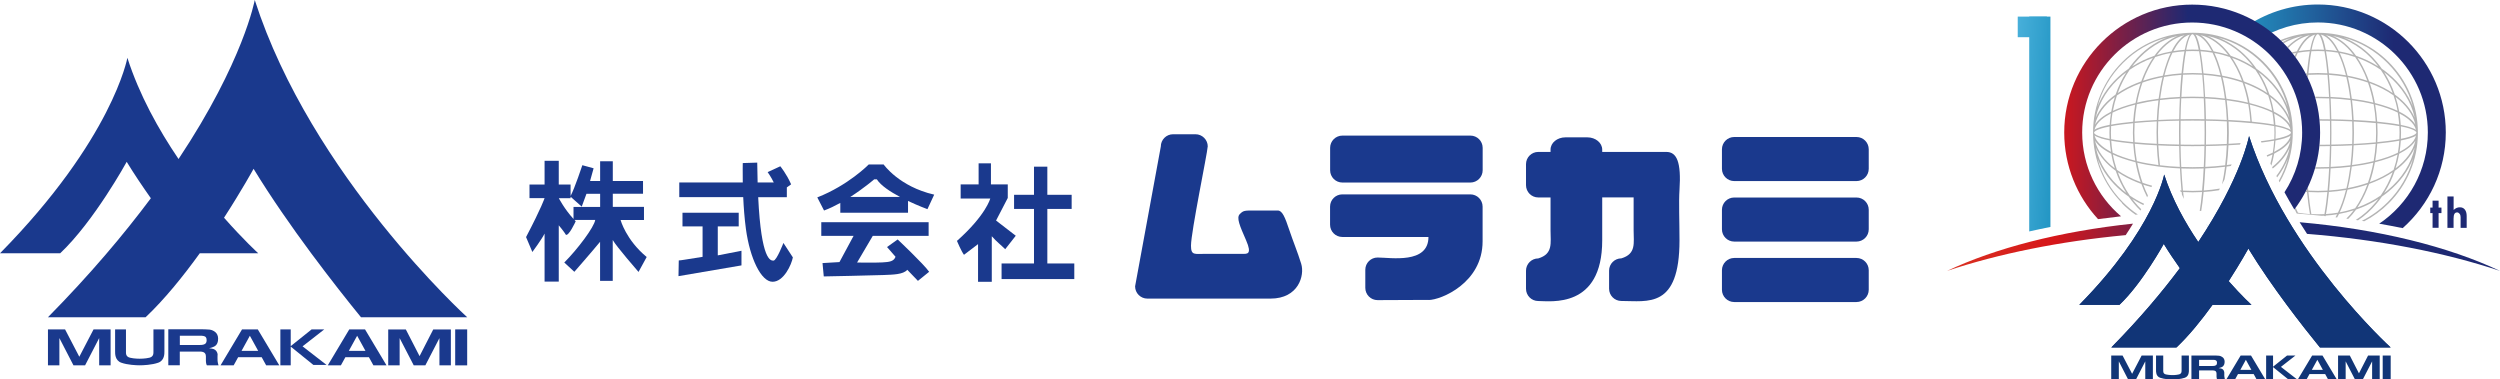
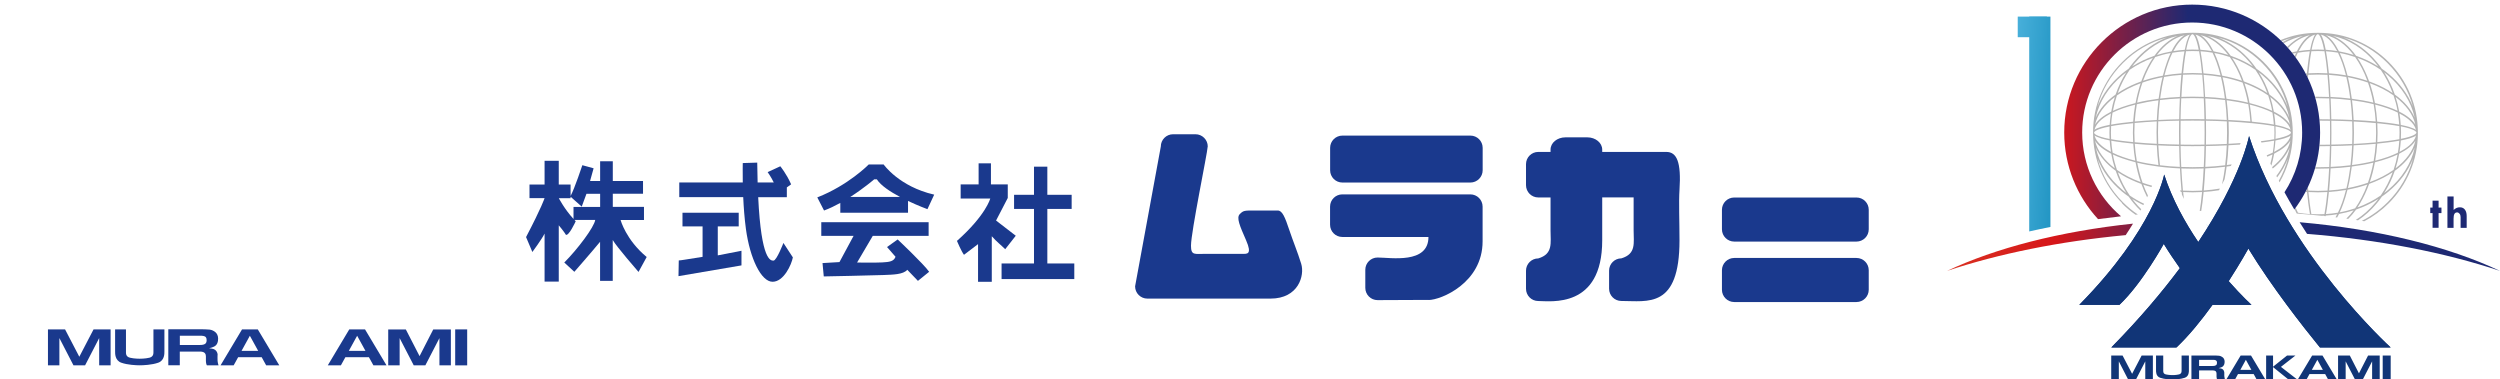
<svg xmlns="http://www.w3.org/2000/svg" xmlns:xlink="http://www.w3.org/1999/xlink" id="_レイヤー_2" data-name="レイヤー 2" viewBox="0 0 444.15 67.42">
  <defs>
    <style>
      .cls-1 {
        fill: url(#_名称未設定グラデーション_19-3);
      }

      .cls-2 {
        fill: #1e2973;
      }

      .cls-3 {
        fill: url(#_名称未設定グラデーション_42-2);
      }

      .cls-4 {
        fill: #113577;
      }

      .cls-5 {
        fill: url(#_名称未設定グラデーション_42-3);
      }

      .cls-6 {
        fill: url(#_名称未設定グラデーション_42);
      }

      .cls-7 {
        fill: url(#_名称未設定グラデーション_37);
      }

      .cls-8 {
        fill: #b3b3b3;
      }

      .cls-9 {
        fill: #1a398d;
      }

      .cls-10 {
        fill: url(#_名称未設定グラデーション_19);
      }

      .cls-11 {
        fill: url(#_名称未設定グラデーション_19-2);
      }
    </style>
    <linearGradient id="_名称未設定グラデーション_42" data-name="名称未設定グラデーション 42" x1="332.2" y1="43.81" x2="449.91" y2="43.81" gradientUnits="userSpaceOnUse">
      <stop offset=".08" stop-color="#da3723" />
      <stop offset=".28" stop-color="#d61619" />
      <stop offset=".53" stop-color="#1e2973" />
    </linearGradient>
    <linearGradient id="_名称未設定グラデーション_42-2" data-name="名称未設定グラデーション 42" x1="332.2" y1="43.93" x2="449.91" y2="43.93" xlink:href="#_名称未設定グラデーション_42" />
    <linearGradient id="_名称未設定グラデーション_19" data-name="名称未設定グラデーション 19" x1="341.26" y1="20.95" x2="436.36" y2="25.83" gradientUnits="userSpaceOnUse">
      <stop offset=".08" stop-color="#72cdf4" />
      <stop offset=".25" stop-color="#2396c4" />
      <stop offset=".53" stop-color="#1e2973" />
    </linearGradient>
    <linearGradient id="_名称未設定グラデーション_19-2" data-name="名称未設定グラデーション 19" x1="341.61" y1="3.78" x2="439.44" y2="8.8" xlink:href="#_名称未設定グラデーション_19" />
    <linearGradient id="_名称未設定グラデーション_19-3" data-name="名称未設定グラデーション 19" x1="372.11" y1="20.67" x2="472.46" y2="20.67" xlink:href="#_名称未設定グラデーション_19" />
    <linearGradient id="_名称未設定グラデーション_42-3" data-name="名称未設定グラデーション 42" x1="339.08" y1="19.86" x2="432.69" y2="19.86" xlink:href="#_名称未設定グラデーション_42" />
    <linearGradient id="_名称未設定グラデーション_37" data-name="名称未設定グラデーション 37" x1="343.74" y1="40.17" x2="461.87" y2="40.17" gradientUnits="userSpaceOnUse">
      <stop offset=".13" stop-color="#72cdf4" />
      <stop offset=".38" stop-color="#2396c4" />
      <stop offset=".61" stop-color="#1e2973" />
    </linearGradient>
  </defs>
  <g id="_内容" data-name="内容">
    <g id="_第1回公開時" data-name="第1回公開時">
      <g id="logo">
        <g>
          <g>
            <path class="cls-6" d="M408.55,39.48c.44.7.88,1.39,1.32,2.07,12.8,1.02,24.5,3.32,34.28,6.58-9.15-4.32-21.54-7.42-35.6-8.65Z" />
            <path class="cls-3" d="M378.95,39.73c-13,1.37-24.46,4.35-33.04,8.4,9.13-3.04,19.93-5.25,31.74-6.36.48-.72.91-1.4,1.3-2.04Z" />
          </g>
          <path class="cls-8" d="M407.21,6.69c-.57.22-1.13.49-1.67.79.06.06.13.13.19.2,1.09-.6,2.23-1.04,3.42-1.31-.99.42-1.93,1.08-2.81,1.96.06.07.12.13.18.2,1.16-1.17,2.47-1.97,3.86-2.29-.84.52-1.63,1.49-2.32,2.88-.3.05-.6.11-.89.18.06.08.12.15.18.23.19-.04.38-.08.56-.11-.08.17-.16.35-.24.54.06.08.12.16.18.25.12-.29.25-.57.38-.84.7-.12,1.41-.2,2.13-.25-.11.59-.21,1.25-.3,1.98-.08.61-.15,1.26-.22,1.94-.07,0-.15.01-.22.02.04.08.09.17.13.26.02,0,.05,0,.07,0,0,.04,0,.08-.01.12.08.15.15.31.22.46.02-.2.03-.4.05-.6.56-.03,1.13-.05,1.71-.05s1.15.02,1.71.05c.11,1.22.21,2.54.28,3.93-.65-.03-1.32-.04-1.98-.04-.17,0-.34,0-.51,0,.03.09.05.18.08.26.15,0,.29,0,.44,0,.67,0,1.34.01,2,.04.06,1.19.1,2.43.12,3.71-.61,0-1.22-.01-1.84-.02,0,.09.02.18.03.26.61,0,1.22,0,1.82.02.01.7.02,1.41.02,2.12s0,1.42-.02,2.12c-.6,0-1.21.01-1.83.02,0,.09-.02.18-.03.26.62,0,1.24,0,1.85-.02-.02,1.28-.06,2.52-.12,3.71-.66.03-1.32.04-2,.04-.15,0-.3,0-.45,0-.02.09-.05.18-.08.26.18,0,.35,0,.53,0,.67,0,1.33-.01,1.98-.04-.07,1.39-.16,2.71-.28,3.93-.56.03-1.13.05-1.71.05s-1.15-.02-1.71-.05c-.02-.21-.04-.43-.06-.65-.07.15-.15.31-.22.46,0,.06.01.12.02.17-.03,0-.07,0-.1,0-.04.09-.09.17-.13.26.09,0,.17.01.26.02.07.68.14,1.33.22,1.94.09.73.2,1.39.3,1.98-.72-.05-1.43-.13-2.13-.25-.14-.28-.27-.57-.4-.88-.06.08-.12.17-.18.25.08.2.17.39.26.58,0,0,0,0,0,0,.04.07.08.14.12.2,1.49.12,2.98.25,4.44.4.14,0,.29-.01.43-.02,0,.02,0,.04-.01.06.09,0,.18.02.26.03,0-.04.01-.07.02-.11.69-.04,1.37-.12,2.03-.23-.1.19-.2.36-.3.54.1.01.19.02.29.03.11-.2.23-.41.34-.63.89-.16,1.76-.37,2.6-.64-.41.54-.85,1.04-1.31,1.47.11.02.23.03.34.05.49-.49.96-1.04,1.41-1.66,1.4-.48,2.73-1.12,3.95-1.89-.16.2-.31.41-.48.6-1.06,1.27-2.25,2.33-3.54,3.14.13.02.26.04.4.06,1.21-.8,2.34-1.82,3.35-3.03.32-.38.62-.78.9-1.19.41-.28.81-.58,1.19-.9,2.01-1.67,3.48-3.67,4.34-5.86-.79,2.91-2.32,5.58-4.52,7.77-1.36,1.36-2.91,2.47-4.59,3.31.15.02.29.04.44.07,1.59-.83,3.05-1.9,4.34-3.19,1.63-1.63,2.91-3.53,3.8-5.64.93-2.19,1.39-4.51,1.39-6.91s-.47-4.72-1.39-6.91c-.89-2.11-2.17-4.01-3.8-5.64-1.63-1.63-3.53-2.91-5.64-3.8-2.19-.93-4.51-1.39-6.91-1.39s-4.54.43-6.65,1.29c.07.07.14.13.2.2.6-.24,1.22-.44,1.85-.62ZM411.8,12.97c-.57,0-1.13.02-1.68.05.06-.66.13-1.29.21-1.89.1-.8.21-1.47.31-2.03.38-.02.77-.03,1.16-.03s.78.01,1.16.03c.1.57.21,1.24.31,2.03.08.6.15,1.23.21,1.89-.56-.03-1.12-.05-1.68-.05ZM413.53,11.09c-.09-.73-.2-1.39-.3-1.98.72.05,1.43.13,2.13.25.26.54.51,1.14.75,1.79.25.7.47,1.45.67,2.23-.98-.17-2-.29-3.03-.36-.07-.68-.14-1.33-.22-1.94ZM414.18,21.45c1.28.02,2.52.06,3.71.12.03.66.04,1.32.04,2s-.01,1.34-.04,2c-1.19.06-2.43.1-3.71.12.01-.7.02-1.4.02-2.12s0-1.42-.02-2.12ZM418.15,25.82c1.39-.07,2.7-.16,3.92-.27-.07,1.06-.2,2.08-.37,3.07-1.2.29-2.49.53-3.84.7.14-1.13.24-2.3.29-3.51ZM418.16,25.55c.03-.65.04-1.32.04-1.98s-.01-1.33-.04-1.98c1.39.07,2.71.16,3.93.28.03.56.05,1.13.05,1.71s-.02,1.15-.05,1.71c-1.22.11-2.54.21-3.93.28ZM418.15,21.32c-.05-1.2-.15-2.37-.29-3.51,1.35.18,2.64.41,3.84.7.18.99.3,2.02.37,3.07-1.22-.11-2.54-.2-3.92-.27ZM417.82,17.54c-.17-1.34-.4-2.63-.69-3.82,1.25.24,2.45.56,3.56.95.39,1.11.71,2.31.95,3.56-1.19-.29-2.48-.52-3.82-.69ZM417.88,21.31c-1.19-.06-2.43-.1-3.7-.12-.02-1.27-.06-2.51-.12-3.7,1.21.05,2.39.15,3.53.29.14,1.14.24,2.32.29,3.53ZM414.18,25.95c1.27-.02,2.51-.06,3.7-.12-.05,1.21-.15,2.39-.29,3.53-1.14.14-2.32.24-3.53.29.06-1.19.1-2.43.12-3.7ZM417.82,29.59c1.34-.17,2.63-.4,3.82-.69-.24,1.25-.56,2.45-.95,3.56-1.11.39-2.31.71-3.56.95.29-1.19.52-2.48.69-3.82ZM421.93,28.83c.84-.21,1.63-.45,2.37-.71.6-.21,1.15-.44,1.65-.67-.17.93-.41,1.85-.71,2.73-1.2.85-2.62,1.59-4.22,2.17.38-1.11.68-2.29.91-3.52ZM424.21,27.88c-.7.25-1.45.47-2.23.67.17-.98.29-2,.36-3.03.68-.07,1.33-.14,1.94-.22.73-.09,1.39-.2,1.98-.3-.05.72-.13,1.43-.25,2.13-.54.26-1.14.51-1.79.75ZM424.24,25.04c-.6.08-1.23.15-1.89.21.03-.56.05-1.12.05-1.68s-.02-1.13-.05-1.68c.66.06,1.29.13,1.89.21.8.1,1.47.21,2.03.31.02.38.03.77.03,1.16s-.01.78-.03,1.16c-.57.1-1.24.21-2.03.31ZM424.27,21.83c-.61-.08-1.26-.15-1.94-.22-.07-1.03-.19-2.04-.36-3.03.79.2,1.54.42,2.23.67.66.23,1.25.48,1.79.75.12.7.2,1.41.25,2.13-.59-.11-1.25-.21-1.98-.3ZM424.3,19.01c-.74-.26-1.53-.5-2.37-.71-.23-1.22-.53-2.4-.91-3.52,1.6.59,3.02,1.32,4.22,2.17.3.88.54,1.79.71,2.73-.5-.24-1.05-.46-1.65-.67ZM424.32,16.05c-1.04-.62-2.19-1.15-3.42-1.59-.44-1.23-.97-2.38-1.59-3.42-.16-.26-.32-.52-.48-.76,1.48.54,2.87,1.25,4.13,2.12.87,1.26,1.59,2.65,2.12,4.13-.25-.16-.5-.33-.76-.48ZM420.58,14.35c-1.11-.38-2.29-.68-3.52-.91-.21-.84-.45-1.63-.71-2.37-.21-.6-.44-1.15-.67-1.65.93.17,1.85.41,2.73.71.85,1.2,1.59,2.62,2.17,4.22ZM413.77,13.3c1.06.07,2.08.2,3.07.37.29,1.2.53,2.49.7,3.84-1.13-.14-2.3-.24-3.51-.29-.07-1.39-.16-2.7-.27-3.92ZM414.05,29.92c1.2-.05,2.37-.15,3.51-.29-.18,1.35-.41,2.64-.7,3.84-.99.18-2.02.3-3.07.37.11-1.22.2-2.54.27-3.92ZM412.96,38.04c-.38.02-.77.03-1.16.03s-.78-.01-1.16-.03c-.1-.57-.21-1.24-.31-2.03-.08-.6-.15-1.23-.21-1.89.56.03,1.12.05,1.68.05s1.13-.02,1.68-.05c-.06.66-.13,1.29-.21,1.89-.1.8-.21,1.47-.31,2.03ZM415.36,37.78c-.7.12-1.41.2-2.13.25.11-.59.21-1.25.3-1.98.08-.61.15-1.26.22-1.94,1.03-.07,2.04-.19,3.03-.36-.2.79-.42,1.54-.67,2.23-.23.66-.48,1.25-.75,1.79ZM418.41,37.01c-.88.3-1.79.54-2.73.71.24-.5.46-1.05.67-1.65.26-.74.5-1.53.71-2.37,1.22-.23,2.4-.53,3.52-.91-.59,1.6-1.32,3.02-2.17,4.22ZM422.96,34.73c-1.26.87-2.65,1.59-4.13,2.12.16-.25.33-.5.48-.76.62-1.04,1.15-2.19,1.59-3.42,1.23-.44,2.38-.97,3.42-1.59.26-.16.52-.32.76-.48-.54,1.48-1.25,2.87-2.12,4.13ZM424.17,33.82c-.2.16-.4.32-.6.48.77-1.22,1.41-2.55,1.89-3.95,1.69-1.21,2.89-2.62,3.54-4.13-.63,2.86-2.29,5.5-4.82,7.6ZM425.6,29.91c.27-.84.48-1.71.64-2.6,1.39-.7,2.36-1.48,2.88-2.32-.43,1.84-1.68,3.52-3.52,4.92ZM427.95,25.91c-.45.38-1,.74-1.65,1.08.11-.67.18-1.35.23-2.03.6-.12,1.12-.24,1.55-.37.53-.16.91-.33,1.15-.51-.15.63-.58,1.25-1.28,1.84ZM429.29,23.57s0,0,0,0c0,.12-.21.6-2.75,1.1.02-.37.03-.74.03-1.11s-.01-.74-.03-1.11c2.53.5,2.74.98,2.75,1.1,0,0,0,0,0,0ZM428.07,22.56c-.43-.13-.95-.25-1.55-.37-.04-.69-.12-1.37-.23-2.03.65.34,1.2.7,1.65,1.08.7.59,1.13,1.21,1.28,1.84-.24-.18-.63-.35-1.15-.51ZM426.24,19.83c-.16-.89-.37-1.76-.64-2.6,1.84,1.4,3.09,3.08,3.52,4.92-.52-.84-1.49-1.63-2.88-2.32ZM425.46,16.79c-.48-1.4-1.12-2.73-1.89-3.95.2.16.41.31.6.48,2.53,2.1,4.19,4.74,4.82,7.6-.65-1.51-1.84-2.91-3.54-4.13ZM424.16,11.2c2.19,2.19,3.73,4.86,4.52,7.77-.86-2.19-2.33-4.19-4.34-5.86-.38-.32-.78-.62-1.19-.9-.28-.41-.58-.81-.9-1.19-1.67-2.01-3.67-3.48-5.86-4.34,2.91.79,5.58,2.32,7.77,4.52ZM422.05,11.2c.16.2.32.4.48.6-1.22-.77-2.55-1.41-3.95-1.89-1.21-1.69-2.62-2.89-4.13-3.54,2.86.63,5.5,2.29,7.6,4.82ZM418.14,9.76c-.84-.27-1.71-.48-2.6-.64-.7-1.39-1.48-2.36-2.32-2.88,1.84.43,3.52,1.68,4.92,3.52ZM414.14,7.42c.38.45.74,1,1.08,1.65-.67-.11-1.35-.18-2.03-.23-.12-.6-.24-1.12-.37-1.55-.16-.53-.33-.91-.51-1.15.63.15,1.25.58,1.84,1.28ZM411.79,6.08s0,0,0,0,0,0,0,0c.12,0,.6.21,1.1,2.75-.37-.02-.74-.03-1.11-.03s-.74.01-1.11.03c.5-2.53.98-2.74,1.1-2.75ZM410.79,7.3c-.13.43-.25.95-.37,1.55-.69.04-1.37.12-2.03.23.34-.65.7-1.2,1.08-1.65.59-.7,1.21-1.13,1.84-1.28-.18.24-.35.63-.51,1.15Z" />
          <path class="cls-8" d="M376.98,36.12c.75.75,1.56,1.43,2.42,2.03.14-.01.27-.03.41-.04-.94-.63-1.83-1.36-2.64-2.17-2.19-2.19-3.73-4.86-4.52-7.77.86,2.19,2.33,4.19,4.34,5.86.38.32.78.62,1.19.9.28.41.58.81.9,1.19.38.46.78.89,1.2,1.29.04-.08.09-.16.13-.24-.39-.38-.76-.79-1.12-1.22-.16-.2-.32-.4-.48-.6.63.4,1.29.76,1.98,1.09.04-.08.08-.16.12-.24-.89-.42-1.74-.91-2.53-1.46-.87-1.26-1.59-2.65-2.12-4.13.25.16.5.33.76.48,1.04.62,2.19,1.15,3.42,1.59.3.83.64,1.62,1.02,2.37.05-.11.09-.21.14-.31-.3-.61-.58-1.26-.83-1.94.48.16.96.31,1.46.44.03-.08.07-.17.1-.25-.58-.15-1.14-.33-1.68-.52-.39-1.11-.71-2.31-.95-3.56,1.19.29,2.48.52,3.82.69,0,0,0,0,0,0l1.14.13c.86.09,1.74.15,2.63.19.07,1.39.16,2.7.27,3.92-.08,0-.16-.01-.25-.02.04.09.08.18.12.27.05,0,.1,0,.16.01.01.15.03.31.05.46.11.26.23.52.35.78-.05-.39-.09-.8-.13-1.22.56.03,1.12.05,1.68.05s1.13-.02,1.68-.05c-.06.66-.13,1.29-.21,1.89-.07.55-.14,1.03-.21,1.47.09,0,.18,0,.27,0,.07-.44.14-.92.21-1.43.08-.61.15-1.26.22-1.94.93-.06,1.84-.16,2.73-.31.05-.1.1-.2.15-.3-.92.16-1.88.27-2.86.34.11-1.22.2-2.54.27-3.92,1.2-.05,2.37-.15,3.51-.29-.14,1.09-.32,2.14-.54,3.14.16-.31.31-.62.46-.92.14-.73.26-1.48.36-2.25.26-.03.51-.07.76-.11.04-.1.09-.19.13-.29-.28.04-.57.08-.85.12.14-1.13.24-2.3.29-3.51.7-.03,1.38-.08,2.05-.12.04-.09.07-.18.11-.27-.69.05-1.41.09-2.14.13.03-.65.04-1.32.04-1.98s-.01-1.33-.04-1.98c1.39.07,2.71.16,3.93.28,0,0,0,0,0,0l.27.02s0,0,0,0c.66.06,1.29.13,1.89.21.8.1,1.47.21,2.03.31.02.38.03.77.03,1.16s-.01.78-.03,1.16c-.57.1-1.24.21-2.03.31-.11.01-.23.03-.35.04.03.08.07.17.1.25.09-.01.19-.02.28-.04.73-.09,1.39-.2,1.98-.3-.05.72-.13,1.43-.25,2.13-.34.16-.7.32-1.08.48.03.08.07.16.11.24.32-.13.63-.26.92-.4-.1.55-.23,1.09-.37,1.62.06.12.11.25.17.37.2-.69.37-1.4.5-2.13,1.39-.7,2.36-1.48,2.88-2.32-.41,1.75-1.56,3.36-3.25,4.71.04.08.08.17.12.25,1.41-1.12,2.43-2.38,3.01-3.73-.4,1.8-1.2,3.5-2.37,5.05.04.09.09.18.13.26.81-1.05,1.46-2.18,1.92-3.37-.37,1.38-.92,2.71-1.62,3.96.05.09.1.18.14.28.35-.62.67-1.26.95-1.92.93-2.19,1.39-4.51,1.39-6.91s-.47-4.72-1.39-6.91c-.89-2.11-2.17-4.01-3.8-5.64s-3.53-2.91-5.64-3.8c-2.19-.93-4.51-1.39-6.91-1.39s-4.72.47-6.91,1.39c-2.11.89-4.01,2.17-5.64,3.8-1.63,1.63-2.91,3.53-3.8,5.64-.93,2.19-1.39,4.51-1.39,6.91s.47,4.72,1.39,6.91c.89,2.11,2.17,4.01,3.8,5.64ZM380.31,32.35c-1.6-.59-3.02-1.32-4.22-2.17-.3-.88-.54-1.79-.71-2.73.5.24,1.05.46,1.65.67.74.26,1.53.5,2.37.71.23,1.22.53,2.4.91,3.52ZM394.86,13.72c1.25.24,2.45.56,3.56.95.39,1.11.71,2.31.95,3.56-1.19-.29-2.48-.52-3.82-.69-.17-1.34-.4-2.63-.69-3.82ZM395.61,21.31c-1.19-.06-2.43-.1-3.7-.12-.02-1.27-.06-2.51-.12-3.7,1.21.05,2.39.15,3.53.29.14,1.14.24,2.32.29,3.53ZM398.75,14.79c1.6.59,3.02,1.32,4.22,2.17.3.88.54,1.79.71,2.73-.5-.24-1.05-.46-1.65-.67-.74-.26-1.53-.5-2.37-.71-.23-1.22-.53-2.4-.91-3.52ZM402.05,16.05c-1.04-.62-2.19-1.15-3.42-1.59-.44-1.23-.97-2.38-1.59-3.42-.16-.26-.32-.52-.48-.76,1.48.54,2.87,1.25,4.13,2.12.87,1.26,1.59,2.65,2.12,4.13-.25-.16-.5-.33-.76-.48ZM398.31,14.35c-1.11-.38-2.29-.68-3.52-.91-.21-.84-.45-1.63-.71-2.37-.21-.6-.44-1.15-.67-1.65.93.17,1.85.41,2.73.71.85,1.2,1.59,2.62,2.17,4.22ZM393.83,11.16c.25.7.47,1.45.67,2.23-.98-.17-2-.29-3.03-.36-.07-.68-.14-1.33-.22-1.94-.09-.73-.2-1.39-.3-1.98.72.05,1.43.13,2.13.25.26.54.51,1.14.75,1.79ZM389.53,17.17c-.67,0-1.33.01-1.98.04.07-1.39.16-2.71.28-3.93.56-.03,1.13-.05,1.71-.05s1.15.02,1.71.05c.11,1.22.21,2.54.28,3.93-.65-.03-1.32-.04-1.98-.04ZM391.52,17.47c.06,1.19.1,2.43.12,3.71-.7-.01-1.4-.02-2.12-.02s-1.42,0-2.12.02c.02-1.28.06-2.52.12-3.71.66-.03,1.32-.04,2-.04s1.34.01,2,.04ZM391,11.13c.08.6.15,1.23.21,1.89-.56-.03-1.12-.05-1.68-.05s-1.13.02-1.68.05c.06-.66.13-1.29.21-1.89.1-.8.21-1.47.31-2.03.38-.02.77-.03,1.16-.03s.78.01,1.16.03c.1.57.21,1.24.31,2.03ZM387.79,11.09c-.08.61-.15,1.26-.22,1.94-1.03.07-2.04.19-3.03.36.2-.79.42-1.54.67-2.23.23-.66.48-1.25.75-1.79.7-.12,1.41-.2,2.13-.25-.11.59-.21,1.25-.3,1.98ZM384.97,11.07c-.26.74-.5,1.53-.71,2.37-1.22.23-2.4.53-3.52.91.59-1.6,1.32-3.02,2.17-4.22.88-.3,1.79-.54,2.73-.71-.24.5-.46,1.05-.67,1.65ZM387.14,25.68c-1.28-.02-2.52-.06-3.71-.12-.03-.66-.04-1.32-.04-2s.01-1.34.04-2c1.19-.06,2.43-.1,3.71-.12-.01.7-.02,1.4-.02,2.12s0,1.42.02,2.12ZM383.18,21.32c-1.39.07-2.7.16-3.92.27.07-1.06.2-2.08.37-3.07,1.2-.29,2.49-.53,3.84-.7-.14,1.13-.24,2.3-.29,3.51ZM383.17,25.55c-1.39-.07-2.71-.16-3.93-.28-.03-.56-.05-1.13-.05-1.71s.02-1.15.05-1.71c1.22-.11,2.54-.21,3.93-.28-.03.65-.04,1.32-.04,1.98s.01,1.33.04,1.98ZM379.68,18.23c.24-1.25.56-2.45.95-3.56,1.11-.39,2.31-.71,3.56-.95-.29,1.19-.52,2.48-.69,3.82-1.34.17-2.63.4-3.82.69ZM382.01,11.04c-.62,1.04-1.15,2.19-1.59,3.42-1.23.44-2.38.97-3.42,1.59-.26.16-.52.32-.76.48.54-1.48,1.25-2.87,2.12-4.13,1.26-.87,2.65-1.59,4.13-2.12-.16.25-.33.5-.48.76ZM380.31,14.79c-.38,1.11-.68,2.29-.91,3.52-.84.21-1.63.45-2.37.71-.6.21-1.15.44-1.65.67.17-.93.41-1.85.71-2.73,1.2-.85,2.62-1.59,4.22-2.17ZM377.11,19.26c.7-.25,1.45-.47,2.23-.67-.17.98-.29,2-.36,3.03-.68.07-1.33.14-1.94.22-.73.09-1.39.2-1.98.3.05-.72.13-1.43.25-2.13.54-.26,1.14-.51,1.79-.75ZM377.09,22.1c.6-.08,1.23-.15,1.89-.21-.03.56-.05,1.12-.05,1.68s.02,1.13.05,1.68c-.66-.06-1.29-.13-1.89-.21-.8-.1-1.47-.21-2.03-.31-.02-.38-.03-.77-.03-1.16s.01-.78.03-1.16c.57-.1,1.24-.21,2.03-.31ZM377.05,25.3c.61.08,1.26.15,1.94.22.07,1.03.19,2.04.36,3.03-.79-.2-1.54-.42-2.23-.67-.66-.23-1.25-.48-1.79-.75-.12-.7-.2-1.41-.25-2.13.59.11,1.25.21,1.98.3ZM379.63,28.62c-.18-.99-.3-2.02-.37-3.07,1.22.11,2.54.2,3.92.27.05,1.2.15,2.37.29,3.51-1.35-.18-2.64-.41-3.84-.7ZM383.74,29.36c-.14-1.14-.24-2.32-.29-3.53,1.19.06,2.43.1,3.7.12.02,1.27.06,2.51.12,3.7-1.21-.05-2.39-.15-3.53-.29ZM387.15,21.19c-1.27.02-2.51.06-3.7.12.05-1.21.15-2.39.29-3.53,1.14-.14,2.32-.24,3.53-.29-.06,1.19-.1,2.43-.12,3.7ZM383.77,17.51c.18-1.35.41-2.64.7-3.84.99-.18,2.02-.3,3.07-.37-.11,1.22-.2,2.54-.27,3.92-1.2.05-2.37.15-3.51.29ZM391.24,33.86c-.56.03-1.13.05-1.71.05s-1.15-.02-1.71-.05c-.11-1.22-.21-2.54-.28-3.93.65.03,1.32.04,1.98.04s1.33-.01,1.98-.04c-.07,1.39-.16,2.71-.28,3.93ZM391.52,29.66c-.66.03-1.32.04-2,.04s-1.34-.01-2-.04c-.06-1.19-.1-2.43-.12-3.71.7.01,1.4.02,2.12.02s1.42,0,2.12-.02c-.02,1.28-.06,2.52-.12,3.71ZM391.65,25.69c-.7.01-1.41.02-2.12.02s-1.42,0-2.12-.02c-.01-.7-.02-1.41-.02-2.12s0-1.42.02-2.12c.7-.01,1.41-.02,2.12-.02s1.42,0,2.12.02c.01.7.02,1.41.02,2.12s0,1.42-.02,2.12ZM391.5,13.3c1.06.07,2.08.2,3.07.37.29,1.2.53,2.49.7,3.84-1.13-.14-2.3-.24-3.51-.29-.07-1.39-.16-2.7-.27-3.92ZM395.32,29.36c-1.14.14-2.32.24-3.53.29.06-1.19.1-2.43.12-3.7,1.27-.02,2.51-.06,3.7-.12-.05,1.21-.15,2.39-.29,3.53ZM395.62,25.57c-1.19.06-2.43.1-3.71.12.01-.7.02-1.4.02-2.12s0-1.42-.02-2.12c1.28.02,2.52.06,3.71.12.03.66.04,1.32.04,2s-.01,1.34-.04,2ZM395.88,21.32c-.05-1.2-.15-2.37-.29-3.51,1.35.18,2.64.41,3.84.7.18.99.3,2.02.37,3.07-1.22-.11-2.54-.2-3.92-.27ZM402,21.83c-.61-.08-1.26-.15-1.94-.22-.07-1.03-.19-2.04-.36-3.03.79.2,1.54.42,2.23.67.66.23,1.25.48,1.79.75.12.7.2,1.41.25,2.13-.59-.11-1.25-.21-1.98-.3ZM405.68,25.91c-.45.38-1,.74-1.65,1.08.11-.67.18-1.35.23-2.03.6-.12,1.12-.24,1.55-.37.53-.16.91-.33,1.15-.51-.15.63-.58,1.25-1.28,1.84ZM407.01,23.57s0,0,0,0c0,.12-.21.6-2.75,1.1.02-.37.03-.74.03-1.11s-.01-.74-.03-1.11c2.53.5,2.74.98,2.75,1.1,0,0,0,0,0,0ZM405.8,22.56c-.43-.13-.95-.25-1.55-.37-.04-.69-.12-1.37-.23-2.03.65.34,1.2.7,1.65,1.08.7.59,1.13,1.21,1.28,1.84-.24-.18-.63-.35-1.15-.51ZM403.97,19.83c-.16-.89-.37-1.76-.64-2.6,1.84,1.4,3.09,3.08,3.52,4.92-.52-.84-1.49-1.63-2.88-2.32ZM403.19,16.79c-.48-1.4-1.12-2.73-1.89-3.95.2.16.41.31.6.48,2.53,2.1,4.19,4.74,4.82,7.6-.65-1.51-1.84-2.91-3.54-4.13ZM401.89,11.2c2.19,2.19,3.73,4.86,4.52,7.77-.86-2.19-2.33-4.19-4.34-5.86-.38-.32-.78-.62-1.19-.9-.28-.41-.58-.81-.9-1.19-1.67-2.01-3.67-3.48-5.86-4.34,2.91.79,5.58,2.32,7.77,4.52ZM399.78,11.2c.16.2.32.4.48.6-1.22-.77-2.55-1.41-3.95-1.89-1.21-1.69-2.62-2.89-4.13-3.54,2.86.63,5.5,2.29,7.6,4.82ZM395.87,9.76c-.84-.27-1.71-.48-2.6-.64-.7-1.39-1.48-2.36-2.32-2.88,1.84.43,3.52,1.68,4.92,3.52ZM391.87,7.42c.38.45.74,1,1.08,1.65-.67-.11-1.35-.18-2.03-.23-.12-.6-.24-1.12-.37-1.55-.16-.53-.33-.91-.51-1.15.63.15,1.25.58,1.84,1.28ZM389.52,6.08s0,0,0,0,0,0,0,0c.12,0,.6.21,1.1,2.75-.37-.02-.74-.03-1.11-.03s-.74.01-1.11.03c.5-2.53.98-2.74,1.1-2.75ZM388.52,7.3c-.13.43-.25.95-.37,1.55-.69.04-1.37.12-2.03.23.34-.65.7-1.2,1.08-1.65.59-.7,1.21-1.13,1.84-1.28-.18.24-.35.63-.51,1.15ZM385.79,9.13c-.89.16-1.76.37-2.6.64,1.4-1.84,3.08-3.09,4.92-3.52-.84.52-1.63,1.49-2.32,2.88ZM382.75,9.91c-1.4.48-2.73,1.12-3.95,1.89.16-.21.31-.41.48-.6,2.1-2.53,4.74-4.19,7.6-4.82-1.51.65-2.91,1.84-4.13,3.54ZM377.16,11.2c2.19-2.19,4.86-3.73,7.77-4.52-2.19.86-4.19,2.33-5.86,4.34-.32.38-.62.78-.9,1.19-.41.28-.81.58-1.19.9-2.01,1.67-3.48,3.67-4.34,5.86.79-2.91,2.32-5.58,4.52-7.77ZM377.15,13.32c.2-.16.4-.32.6-.48-.77,1.22-1.41,2.55-1.89,3.95-1.69,1.21-2.89,2.62-3.54,4.13.63-2.86,2.29-5.5,4.82-7.6ZM375.72,17.23c-.27.84-.48,1.71-.64,2.6-1.39.7-2.36,1.48-2.88,2.32.43-1.84,1.68-3.52,3.52-4.92ZM373.38,21.23c.45-.38,1-.74,1.65-1.08-.11.67-.18,1.35-.23,2.03-.6.12-1.12.24-1.55.37-.53.16-.91.33-1.15.51.15-.63.58-1.25,1.28-1.84ZM372.04,23.57s0,0,0,0c0-.12.21-.6,2.75-1.1-.02.37-.03.74-.03,1.11s.01.74.03,1.11c-2.53-.5-2.74-.98-2.75-1.1,0,0,0,0,0,0ZM373.26,24.58c.43.13.95.25,1.55.37.04.69.12,1.37.23,2.03-.65-.34-1.2-.7-1.65-1.08-.7-.59-1.13-1.21-1.28-1.84.24.18.63.35,1.15.51ZM375.08,27.31c.16.89.37,1.76.64,2.6-1.84-1.4-3.09-3.08-3.52-4.92.52.84,1.49,1.63,2.88,2.32ZM375.87,30.34c.48,1.4,1.12,2.73,1.89,3.95-.2-.16-.41-.31-.6-.48-2.53-2.1-4.19-4.74-4.82-7.6.65,1.51,1.84,2.91,3.54,4.13Z" />
          <g>
            <path class="cls-10" d="M364.28,40.32V2.95h-3.77v38.17c1.24-.28,2.49-.55,3.77-.8Z" />
            <rect class="cls-11" x="358.47" y="2.95" width="5.17" height="3.66" />
          </g>
-           <path class="cls-1" d="M411.79,3.99c10.78,0,19.54,8.77,19.54,19.54,0,6.74-3.43,12.7-8.64,16.21,1.41.25,2.8.51,4.17.79,4.7-4.17,7.66-10.25,7.66-17,0-12.53-10.2-22.73-22.73-22.73-4.39,0-8.66,1.26-12.33,3.63l1.73,2.68c3.16-2.04,6.82-3.12,10.6-3.12Z" />
          <path class="cls-5" d="M376.8,38.41c-4.21-3.59-6.88-8.92-6.88-14.87,0-10.78,8.77-19.54,19.54-19.54s19.54,8.77,19.54,19.54c0,3.91-1.15,7.56-3.14,10.62.57,1.04,1.15,2.06,1.75,3.06,2.88-3.81,4.58-8.55,4.58-13.67,0-12.53-10.2-22.73-22.73-22.73s-22.73,10.2-22.73,22.73c0,5.92,2.28,11.33,6.01,15.38,1.34-.18,2.7-.35,4.06-.5Z" />
          <path class="cls-7" d="M392.05,39.9s-.02.01-.02.02c.09.18.2.35.31.52-.1-.18-.19-.35-.29-.54Z" />
          <g>
            <path class="cls-2" d="M432.17,35.65h1.07v1.23h.51v.98h-.51v2.61h-1.07v-2.61h-.41v-.98h.41v-1.23Z" />
            <path class="cls-2" d="M434.82,34.9h1.09v2.4c.19-.17.38-.29.54-.36.17-.08.36-.11.58-.11.38,0,.67.14.88.41.21.27.32.65.32,1.13v2.11h-1.08v-1.92c0-.23-.06-.43-.18-.58s-.26-.24-.44-.24c-.22,0-.38.09-.48.27s-.15.46-.15.85v1.62h-1.09v-5.57Z" />
          </g>
          <g>
            <path class="cls-4" d="M412.16,61.73c-2.95-3.62-8.56-10.75-12.72-17.57,0,0-1.38,2.51-3.5,5.79,2.33,2.64,4.05,4.21,4.05,4.21h-6.92c-1.94,2.69-4.15,5.44-6.41,7.57h-11.57c5-5.08,8.99-9.81,12.18-14.09-.99-1.4-1.98-2.86-2.86-4.31,0,0-3.85,7.02-7.88,10.83h-7.13c13.35-13.56,15.08-23.15,15.08-23.15,1.42,4.4,3.69,8.49,6.06,11.99,7.71-11.59,9.02-18.83,9.02-18.83,6.69,20.79,25.16,37.56,25.16,37.56h-12.57ZM381.15,63.17h-.67s0,0,0,0l-1.69,3.24-1.69-3.24h0s0,0,0,0h-2.02v4.26h1.35v-3.23h0l1.66,3.23h1.38l1.66-3.23h0v3.23h1.35v-4.26h-1.35ZM421.45,63.17h-.74l-1.62,3.16-1.62-3.16h-2.09v4.25h1.35v-3.22h0l1.66,3.22h1.38l1.66-3.22h0v3.22h1.35v-4.25h-1.35ZM388.86,63.17h-1.28v2.59c0,.23.04.63-.47.76-.52.13-1.15.12-1.16.12h0s0,0,0,0h0s-.64,0-1.16-.12c-.52-.13-.47-.53-.47-.76v-2.59h-1.28v2.61c0,.25-.03,1.06.72,1.33.75.27,1.82.31,2.2.31h0c.38,0,1.45-.04,2.2-.31.75-.27.72-1.09.72-1.33v-2.61ZM395.18,66.86c.01.23.11.57.11.57h-1.38c-.1-.13-.12-.51-.12-.51,0,0,0-.41,0-.54,0-.14-.02-.24-.11-.38-.11-.15-.38-.19-.55-.2h-2.44v1.62h-1.36v-4.26h3.96s.68,0,.95.04c.27.04.48.15.67.3.18.15.32.43.32.75s-.07.76-.49.96c-.18.08-.35.14-.58.19.1.01.2.03.33.05.63.09.68.65.68.76s-.01.42,0,.65ZM390.7,65.02h2.35c.4,0,.53-.06.65-.14.13-.08.17-.28.17-.4s0-.27-.11-.39c-.12-.15-.47-.16-.47-.16h-2.6v1.1ZM399.92,63.17l2.55,4.26h-1.55l-.53-.97h-2.79l-.53.97h-1.55l2.55-4.26h1.85ZM399.98,65.71l-.98-1.79-.98,1.79h1.97ZM412.62,63.17l2.55,4.26h-1.55l-.53-.97h-2.79l-.53.97h-1.55l2.55-4.26h1.85ZM412.68,65.71l-.98-1.79-.98,1.79h1.97ZM407.81,63.17h-1.5l-2.48,1.98v-1.98h-1.23v4.26h1.23v-2.21l2.68,2.16h1.56l-2.84-2.2,2.57-2.01ZM423.31,63.17v4.26h1.42v-4.26h-1.42Z" />
            <path class="cls-4" d="M412.16,61.73h12.57s-18.47-16.77-25.16-37.56c0,0-1.31,7.25-9.02,18.83-2.37-3.5-4.64-7.59-6.06-11.99,0,0-1.73,9.59-15.08,23.15h7.13c4.03-3.81,7.88-10.83,7.88-10.83.88,1.45,1.87,2.91,2.86,4.31-3.19,4.28-7.18,9.01-12.18,14.09h11.57c2.26-2.13,4.47-4.88,6.41-7.57h6.92s-1.72-1.57-4.05-4.21c2.12-3.29,3.5-5.79,3.5-5.79,4.16,6.82,9.77,13.96,12.72,17.57Z" />
          </g>
        </g>
        <g>
          <g>
-             <path class="cls-9" d="M64.14,56.36h18.86S55.3,31.2,45.26,0c0,0-1.97,10.87-13.54,28.25-3.56-5.25-6.97-11.38-9.09-17.98,0,0-2.6,14.39-22.63,34.73h10.69c6.05-5.71,11.82-16.25,11.82-16.25,1.32,2.17,2.81,4.37,4.29,6.47-4.79,6.42-10.77,13.52-18.28,21.14h17.35c3.39-3.2,6.7-7.32,9.62-11.36h10.39s-2.58-2.35-6.08-6.32c3.19-4.93,5.25-8.69,5.25-8.69,6.24,10.23,14.65,20.94,19.08,26.37h0Z" />
            <g>
              <polygon class="cls-9" points="17.62 58.52 16.62 58.52 16.62 58.52 16.62 58.52 14.09 63.38 11.56 58.52 11.56 58.52 11.56 58.52 10.55 58.52 10.37 58.52 8.52 58.52 8.52 64.9 10.55 64.9 10.55 60.06 10.55 60.06 13.05 64.9 15.12 64.9 17.62 60.06 17.62 60.06 17.62 64.9 19.65 64.9 19.65 58.52 17.8 58.52 17.62 58.52" />
              <polygon class="cls-9" points="78.07 58.53 76.97 58.53 74.54 63.27 72.1 58.53 71 58.53 70.82 58.53 68.97 58.53 68.97 64.9 71 64.9 71 60.07 71 60.07 73.5 64.9 75.57 64.9 78.07 60.07 78.07 60.07 78.07 64.9 80.1 64.9 80.1 58.53 78.26 58.53 78.07 58.53" />
              <path class="cls-9" d="M29.19,58.52h-1.93v3.89c0,.34.06.95-.71,1.14-.77.19-1.73.18-1.73.18h0s0,0,0,0h0s-.96.01-1.73-.18c-.78-.19-.71-.8-.71-1.14v-3.89h-1.93v3.91c0,.37-.04,1.59,1.08,2,1.12.41,2.72.47,3.3.47h0c.57,0,2.17-.06,3.3-.47,1.12-.41,1.08-1.63,1.08-2v-3.91Z" />
              <path class="cls-9" d="M38.67,63.08c0-.16-.07-1-1.02-1.14-.19-.03-.35-.05-.5-.07.35-.07.61-.17.87-.29.63-.29.73-.95.73-1.44s-.21-.9-.49-1.13c-.28-.23-.6-.39-1-.45-.4-.06-1.42-.06-1.42-.06h-5.94v6.39h2.04v-2.43h3.65c.26.01.66.07.82.3.14.2.17.35.17.57,0,.19,0,.81,0,.81,0,0,.02.57.17.76h2.07s-.16-.51-.17-.85c-.02-.34,0-.81,0-.97ZM31.95,59.65h3.9s.52.02.7.24c.15.19.16.4.16.59s-.07.48-.26.6c-.19.12-.39.21-.98.21h-3.52v-1.65Z" />
              <path class="cls-9" d="M45.01,58.52h-2.01l-3.82,6.39h2.33l.8-1.45h4.18l.8,1.45h2.33l-3.82-6.39h-.77ZM42.91,62.34l1.48-2.69,1.48,2.69h-2.95Z" />
              <path class="cls-9" d="M64.06,58.52h-2.01l-3.82,6.39h2.33l.8-1.45h4.18l.8,1.45h2.33l-3.82-6.39h-.77ZM61.97,62.34l1.48-2.69,1.48,2.69h-2.95Z" />
-               <polygon class="cls-9" points="57.61 58.52 55.36 58.52 51.65 61.49 51.65 58.52 49.81 58.52 49.81 64.9 51.65 64.9 51.65 61.58 55.67 64.83 58.01 64.83 53.75 61.53 57.61 58.52" />
              <rect class="cls-9" x="80.87" y="58.52" width="2.13" height="6.39" />
            </g>
          </g>
          <g>
            <path class="cls-9" d="M165.07,48.28c-.98-1.39-5.59-5.74-5.59-5.74l-1.89,1.35s.62.73,1.51,1.73c-.3.81-1.04.93-2.34,1-1.52.08-4.49.02-4.49.02l2.79-4.74h9.92v-2.42h-19.07v2.42h5.74l-2.51,4.66-3.01.18.22,2.37s8.8-.17,10.65-.25c1.64-.07,3.47-.08,4.19-.93.64.69,1.29,1.37,1.89,1.97l2-1.62h0Z" />
            <path class="cls-9" d="M178.57,44.26c-.73-.73-1.52-1.32-2.37-2.29v8.09h-2.44v-6.69l-2.5,1.9c-.48-.64-1.25-2.47-1.25-2.47,5.16-4.58,5.92-7.53,5.92-7.53h-5.26v-2.51h3.19v-3.74h2.19v3.74h2.99v2.41l-2.08,4.01,3.5,2.7-1.88,2.4h0ZM183.7,34.61v-5h2.37v5h4.32v2.51h-4.32v9.69h4.79v2.77h-12.92v-2.77h5.76v-9.69h-3.54v-2.51h3.54Z" />
            <path class="cls-9" d="M165.97,34.58c-6.25-1.43-8.98-5.36-8.98-5.36h-2.65s-3.61,3.69-9.14,5.85l1.2,2.33c.96-.35,1.94-.83,2.89-1.35v1.75h12.03v-2.1c1.86.88,3.45,1.46,3.45,1.46l1.2-2.58h0ZM151.06,34.99c2.42-1.55,4.25-3.13,4.25-3.13h.47c.7,1.11,2.4,2.21,4.12,3.13h-8.84Z" />
            <path class="cls-9" d="M127.52,40.22h3.72v-2.42h-9.99v2.42h3.57v5.41c-2.79.43-3.86.64-4.23.64l-.05,2.79,11.19-1.91v-2.6l-4.21.82v-5.14h0Z" />
            <path class="cls-9" d="M139.18,43.17s-1.2,3.13-1.76,3.13c-.49,0-2.17.09-2.72-11.27h5.09v-1.74l.76-.54c-.8-1.85-1.92-3.21-1.92-3.21l-2.25,1.04s.59.81,1.09,1.84h-2.87c-.03-1.1-.06-2.25-.07-3.53l-2.57.08s-.03,1.41,0,3.45h-11.28v2.6h11.36c.08,1.81.23,3.8.48,5.66.72,5.29,2.73,9.38,4.73,9.38s3.37-3.05,3.61-4.33l-1.68-2.57h0Z" />
            <path class="cls-9" d="M113.44,48.31l1.45-2.65c-3.69-3.05-4.64-6.58-4.64-6.58h4.16v-2.33h-5.54v-2.33h5.37v-2.26h-5.37v-3.51h-2.25v3.51h-1.79l.63-2.26-2-.55s-1.36,4.1-2.09,5.47v-2.04h-2.1v-4.21h-2.52v4.21h-2.68v2.42h2.68s-.48,1.55-3.29,6.92l1.12,2.65s1.69-2.28,2.17-3.27v8.53h2.52v-10c.73.85,1.45,1.88,1.2,1.64.51.51,1.81-2.36,1.81-2.36l-.22-.24h3.69c-.18,1.28-3.15,5.22-5.5,7.57l1.79,1.65s2.98-3.4,4.57-5.33v6.94h2.25v-7.26c.64,1.15,4.57,5.66,4.57,5.66h0ZM99.27,35.21h2.1v-.26l1.98,1.76.84-2.28h2.43v2.33h-4.73v2.14c-1.61-1.75-2.61-3.69-2.61-3.69h0Z" />
            <path class="cls-9" d="M263.41,30.25c0,1.2-.98,2.18-2.18,2.18h-22.74c-1.21,0-2.18-.98-2.18-2.18v-3.98c0-1.21.98-2.18,2.18-2.18h22.74c1.21,0,2.18.98,2.18,2.18v3.98h0Z" />
-             <path class="cls-9" d="M332,29.99c0,1.21-.98,2.18-2.18,2.18h-21.72c-1.2,0-2.18-.98-2.18-2.18v-3.46c0-1.21.98-2.19,2.18-2.19h21.72c1.21,0,2.18.98,2.18,2.19v3.46h0Z" />
            <path class="cls-9" d="M332,40.74c0,1.21-.98,2.18-2.18,2.18h-21.72c-1.2,0-2.18-.98-2.18-2.18v-3.47c0-1.21.98-2.18,2.18-2.18h21.72c1.21,0,2.18.98,2.18,2.18v3.47h0Z" />
            <path class="cls-9" d="M332,51.48c0,1.2-.98,2.18-2.18,2.18h-21.72c-1.2,0-2.18-.98-2.18-2.18v-3.47c0-1.2.98-2.18,2.18-2.18h21.72c1.21,0,2.18.98,2.18,2.18v3.47h0Z" />
            <path class="cls-9" d="M298.38,33.71c-.15,2.24,0,5.61,0,8.98,0,12.19-5.62,10.78-10.33,10.78-1.21,0-2.18-.98-2.18-2.18v-3.21c0-1.2.98-2.18,2.18-2.18,2.67-.8,2.18-2.73,2.18-4.97v-5.86h-5.58v7.63c0,12.19-9.21,10.78-11.36,10.78-1.21,0-2.18-.98-2.18-2.18v-3.21c0-1.2.98-2.18,2.18-2.18,2.66-.8,2.18-2.73,2.18-4.97v-5.86h-2.18c-1.21,0-2.18-.98-2.18-2.19v-3.72c0-1.21.98-2.18,2.18-2.18h2.18v-.41c0-1.21,1.18-2.18,2.65-2.18h3.89c1.46,0,2.64.98,2.64,2.18v.41h11.38c1.86,0,2.68,1.76,2.35,6.74h0Z" />
            <path class="cls-9" d="M214.57,26.03c0-1.2-.98-2.18-2.18-2.18h-3.98c-1.21,0-2.18.98-2.18,2.18l-4.57,24.84c0,1.21.98,2.18,2.18,2.18h21.88c4.97,0,6.1-4.11,5.45-6.19-.64-2.08-1.45-4.01-2.09-5.93-.8-2.41-1.28-3.53-2.08-3.53h-4.17c-1.77,0-1.93,0-2.57.64s0,2.09,1.12,4.65c1.12,2.57.16,2.41-.64,2.41h-6.58c-1.92,0-2.57.32-2.57-1.44,0-2.45,2.89-16.33,2.97-17.63h0Z" />
            <path class="cls-9" d="M253.78,53.28c-2.41,0-6.74.04-9.04.04-1.21,0-2.18-.98-2.18-2.18v-3.21c0-1.21.98-2.18,2.18-2.18,2.31,0,9.04,1.2,9.04-3.65h-15.3c-1.21,0-2.18-.98-2.18-2.18v-3.21c0-1.21.98-2.18,2.18-2.18h22.74c1.21,0,2.18.98,2.18,2.18,0,0,0-1.22,0,6.16s-7.38,10.43-9.62,10.43h0Z" />
          </g>
        </g>
      </g>
    </g>
  </g>
</svg>